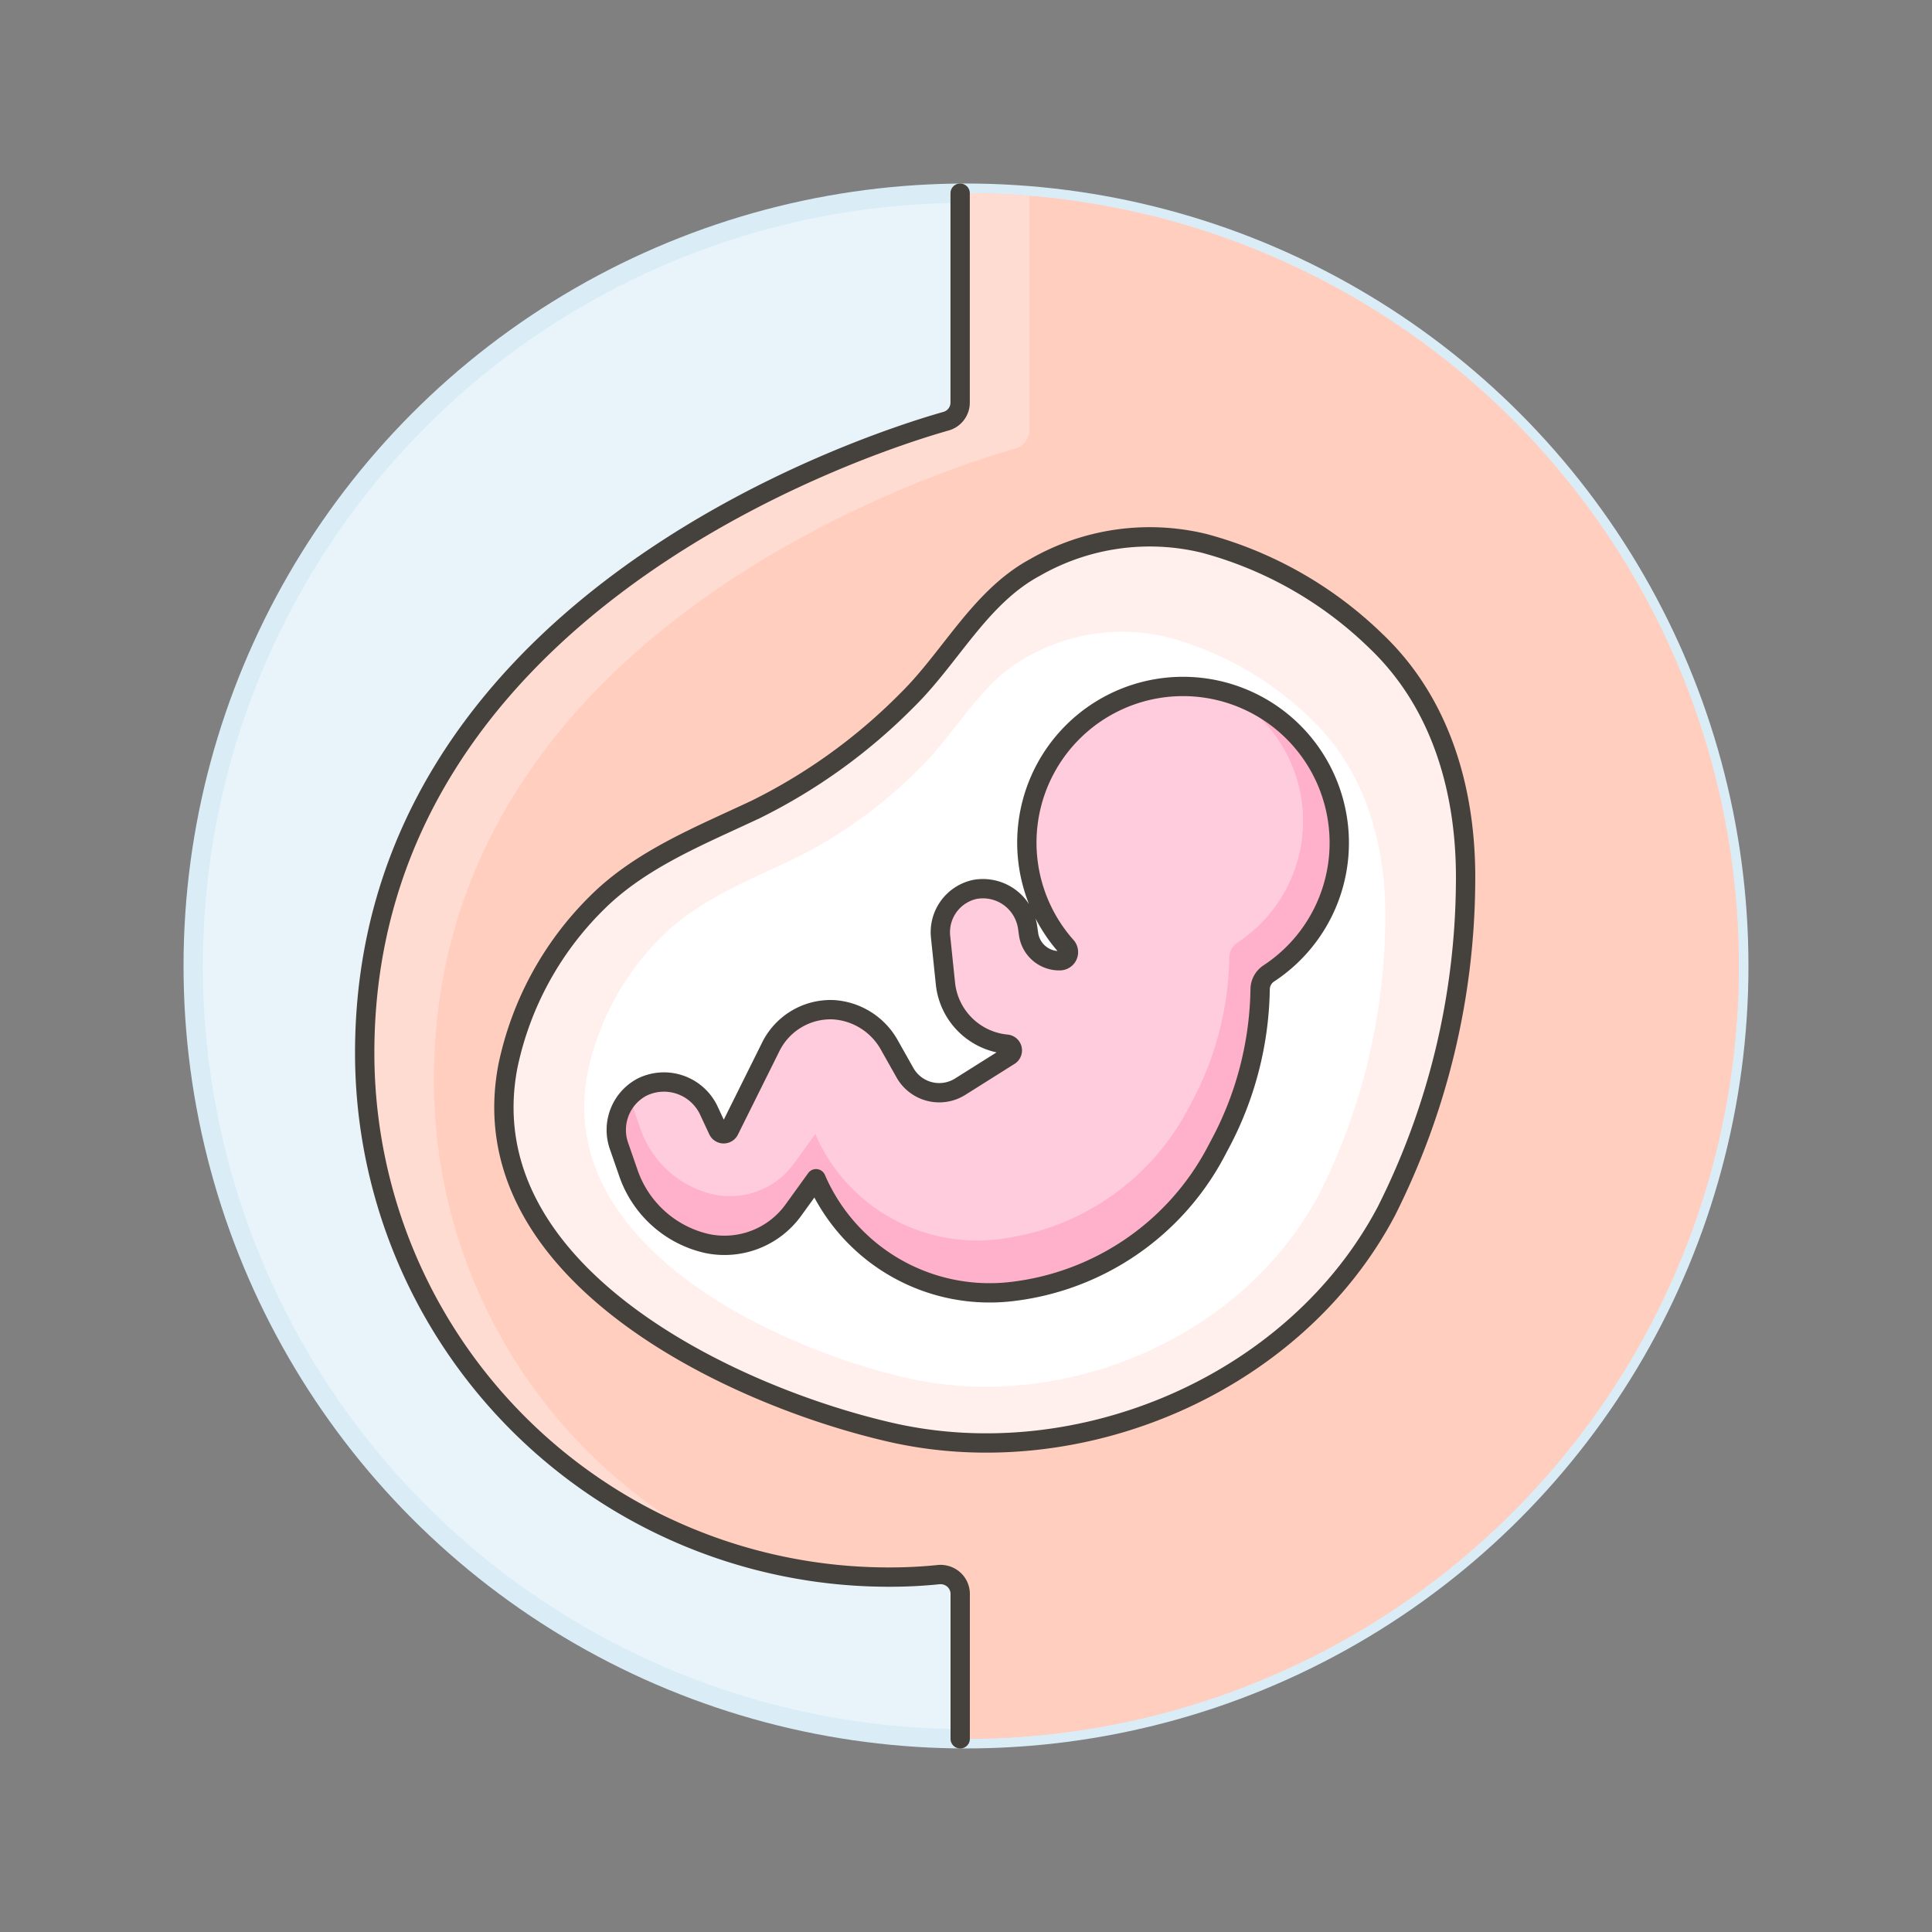
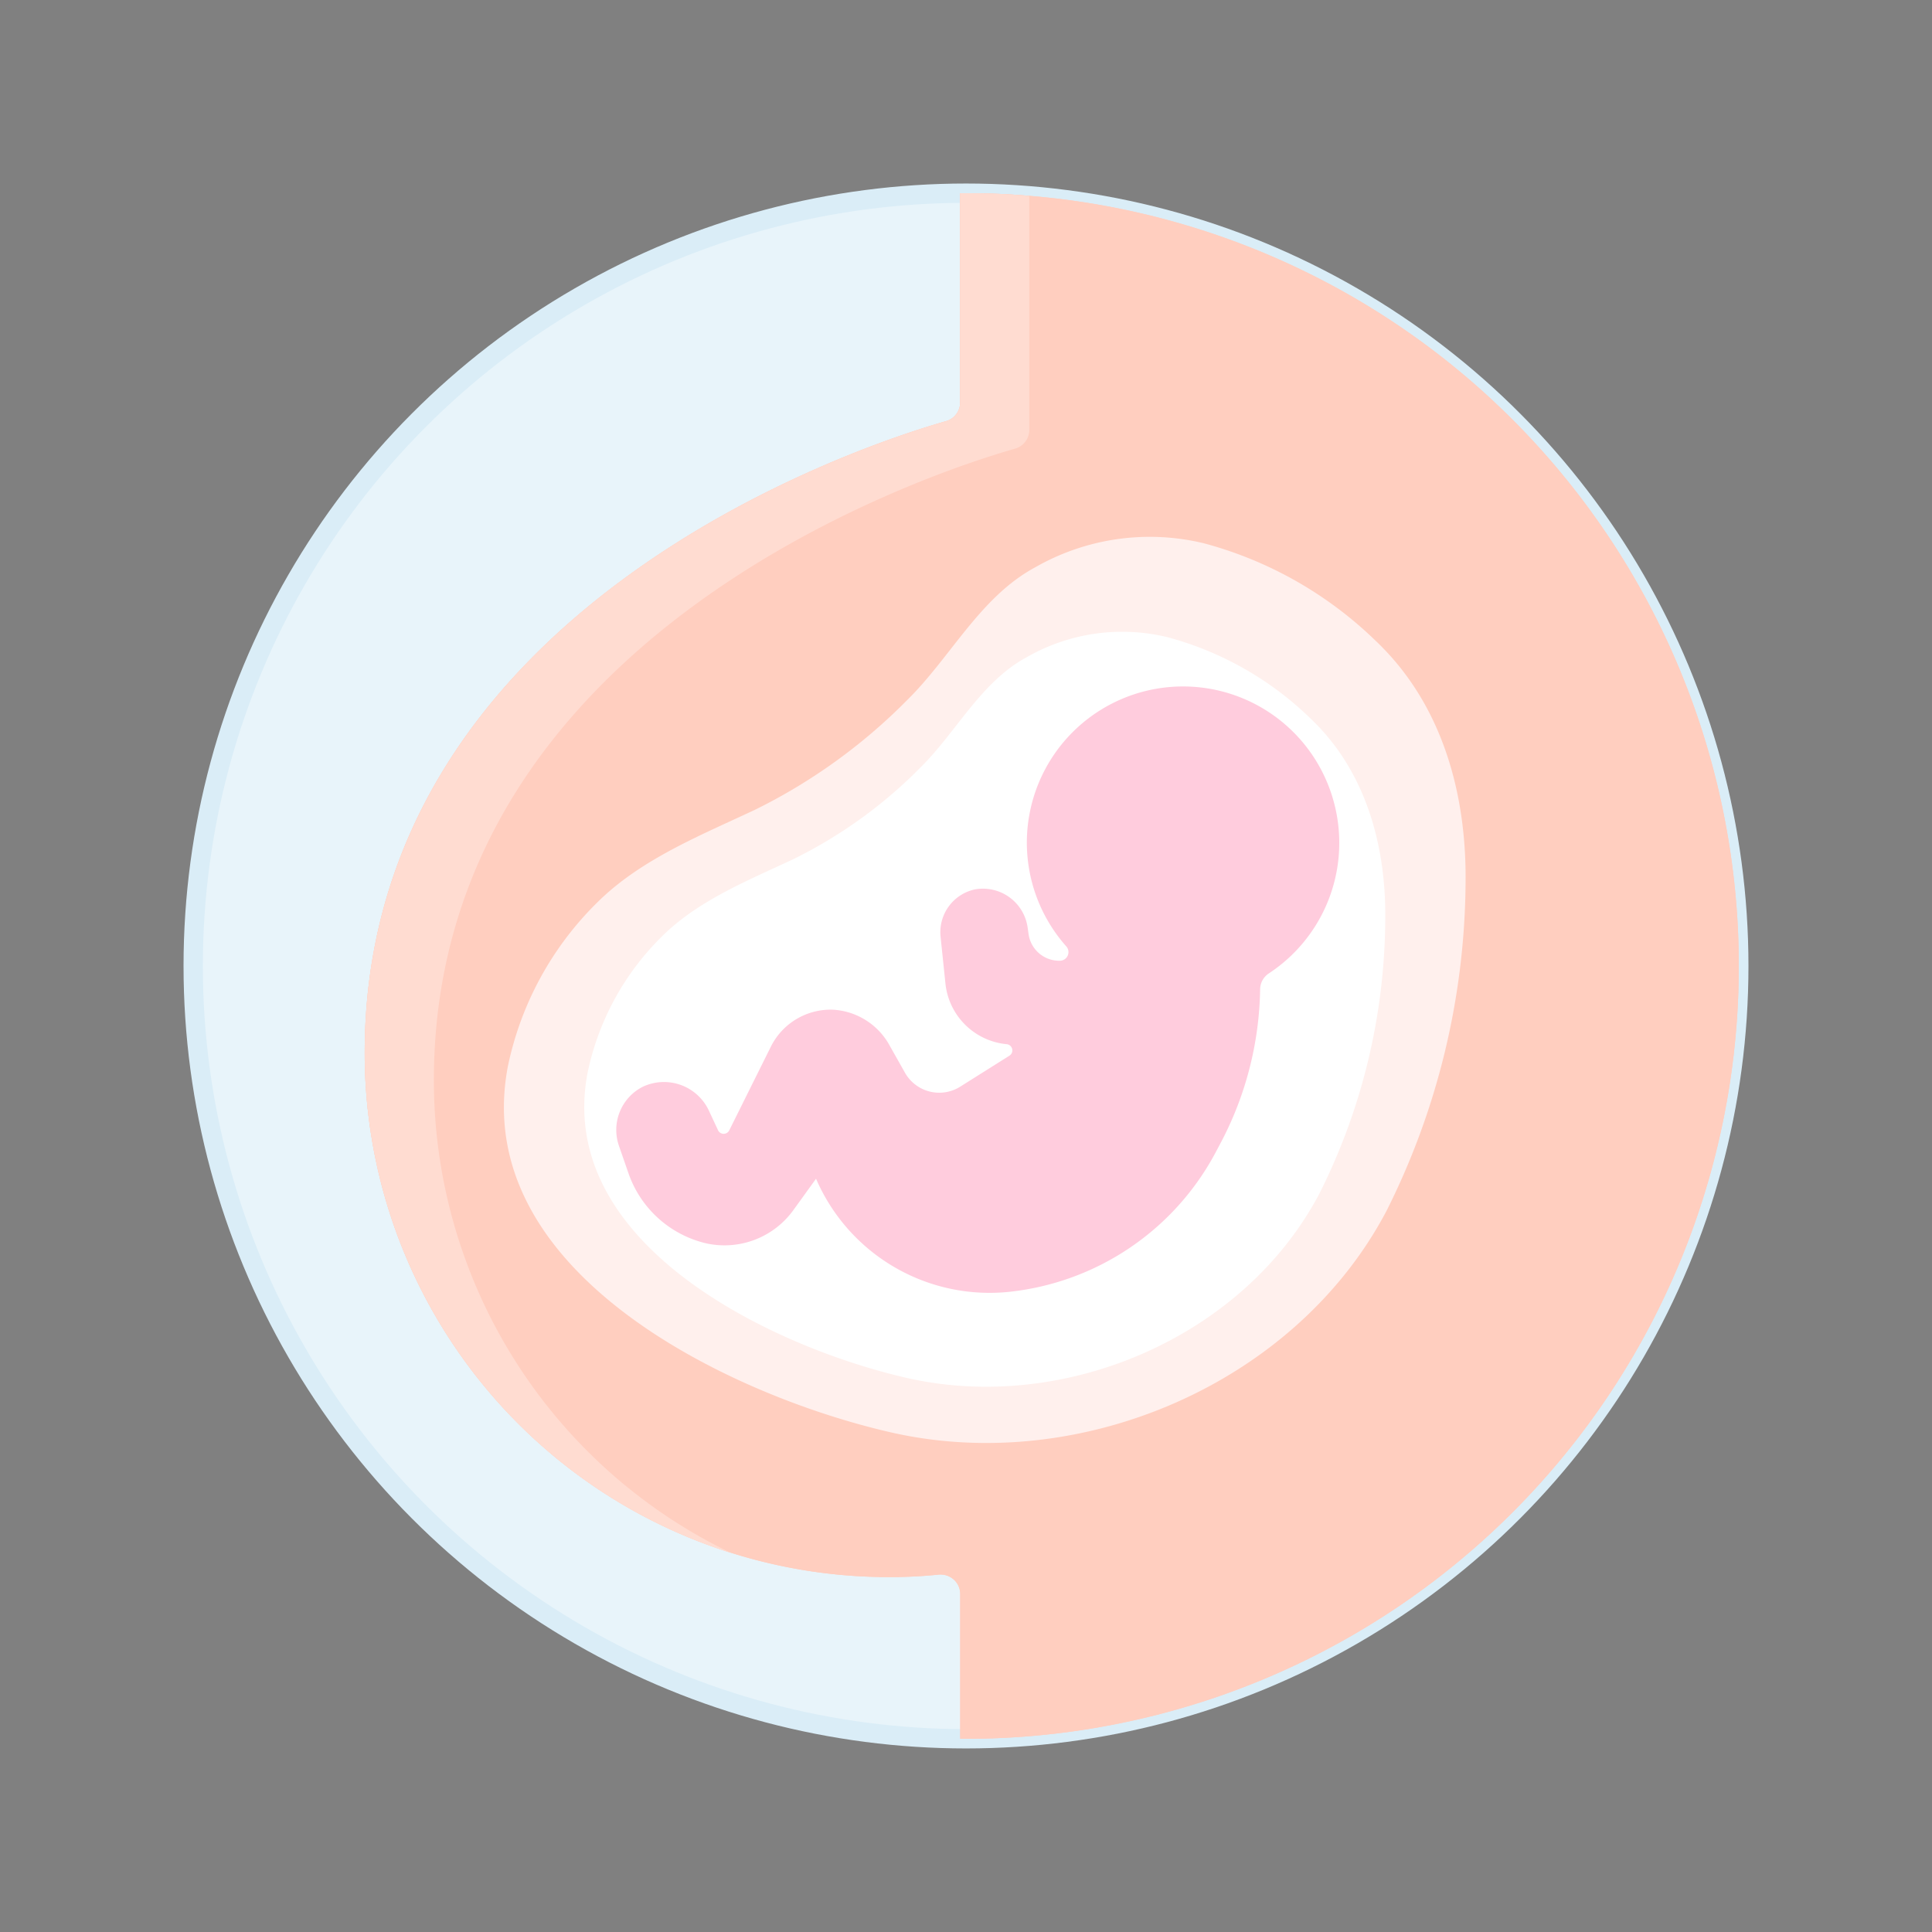
<svg xmlns="http://www.w3.org/2000/svg" viewBox="0 0 100 100">
  <rect x="0" y="0" width="100" height="100" fill="#808080" stroke="none" />
  <g class="nc-icon-wrapper">
    <defs />
    <circle class="a" cx="50" cy="49.999" r="40" fill="#e8f4fa" stroke="#daedf7" stroke-miterlimit="10" />
-     <path class="b" d="M90 50a40 40 0 0 1-40 40h-.3v-7.5a1 1 0 0 0-.33-.74 1.036 1.036 0 0 0-.77-.26 24.544 24.544 0 0 1-2.59.13A27.128 27.128 0 0 1 18.877 54.5c0-22.943 25.439-31.372 30.094-32.7a1 1 0 0 0 .726-.962V10H50c1.1 0 2.2.04 3.28.14A39.986 39.986 0 0 1 90 50z" style="" fill="#ffcebf" />
+     <path class="b" d="M90 50a40 40 0 0 1-40 40h-.3v-7.5a1 1 0 0 0-.33-.74 1.036 1.036 0 0 0-.77-.26 24.544 24.544 0 0 1-2.59.13A27.128 27.128 0 0 1 18.877 54.5c0-22.943 25.439-31.372 30.094-32.7a1 1 0 0 0 .726-.962V10H50c1.1 0 2.2.04 3.28.14A39.986 39.986 0 0 1 90 50" style="" fill="#ffcebf" />
    <path class="b" d="M90 50a40 40 0 0 1-40 40h-.3v-7.5a1 1 0 0 0-.33-.74 1.036 1.036 0 0 0-.77-.26 24.544 24.544 0 0 1-2.59.13A27.128 27.128 0 0 1 18.877 54.5c0-22.95 25.44-31.38 30.09-32.7a1 1 0 0 0 .73-.96V10H50a40 40 0 0 1 40 40z" style="" fill="#ffcebf" />
    <path class="c" d="M53.277 10.141v12.11a1.017 1.017 0 0 1-.73.97c-4.65 1.32-30.09 9.75-30.09 32.69a27.14 27.14 0 0 0 15.38 24.47A27.145 27.145 0 0 1 18.877 54.5c0-22.95 25.44-31.38 30.09-32.7a1 1 0 0 0 .73-.96V10H50c1.1 0 2.2.041 3.277.141z" style="" fill="#ffdcd1" />
-     <path class="d" d="M49.7 90v-7.5a1 1 0 0 0-.33-.74 1.036 1.036 0 0 0-.77-.26 24.544 24.544 0 0 1-2.59.13A27.128 27.128 0 0 1 18.877 54.5c0-22.95 25.44-31.38 30.09-32.7a1 1 0 0 0 .73-.96V10" fill="none" stroke="#45413c" stroke-linecap="round" stroke-linejoin="round" />
    <g>
      <path class="e" d="M71.194 33.158a20.264 20.264 0 0 0-8.868-5.034 11.93 11.93 0 0 0-8.754 1.246c-2.842 1.532-4.36 4.644-6.606 6.855a29.208 29.208 0 0 1-7.859 5.675c-2.857 1.347-5.955 2.572-8.226 4.844a16.646 16.646 0 0 0-4.59 8.434c-2.05 10.649 11.488 17.058 19.82 18.961 9.761 2.231 20.912-2.477 25.646-11.447a38.371 38.371 0 0 0 4.1-16.939c.068-4.653-1.202-9.32-4.663-12.595z" style="" fill="#fff0ed" />
      <path class="f" d="M67.818 37.175a16.889 16.889 0 0 0-7.387-4.194 9.937 9.937 0 0 0-7.293 1.039c-2.368 1.276-3.632 3.869-5.5 5.71a24.312 24.312 0 0 1-6.547 4.727c-2.38 1.122-4.961 2.143-6.853 4.036a13.866 13.866 0 0 0-3.823 7.026c-1.708 8.871 9.57 14.21 16.511 15.8 8.132 1.858 17.422-2.064 21.365-9.536A31.971 31.971 0 0 0 71.7 47.667c.059-3.873-1-7.767-3.882-10.492z" style="" fill="#fff" />
      <path class="g" d="M69.119 41.834a8.084 8.084 0 1 0-13.928 7.151.446.446 0 0 1-.321.742 1.6 1.6 0 0 1-1.631-1.377l-.043-.3a2.336 2.336 0 0 0-2.733-2.015 2.266 2.266 0 0 0-1.779 2.45l.252 2.424a3.519 3.519 0 0 0 3.17 3.138.323.323 0 0 1 .142.595L49.7 56.246a2.037 2.037 0 0 1-2.86-.724l-.779-1.381a3.571 3.571 0 0 0-2.939-1.879 3.457 3.457 0 0 0-3.222 1.912l-2.153 4.331a.323.323 0 0 1-.583-.007l-.453-.971a2.567 2.567 0 0 0-3.474-1.26 2.506 2.506 0 0 0-1.2 3.041l.494 1.424a5.614 5.614 0 0 0 4.05 3.63 4.4 4.4 0 0 0 4.51-1.763l1.147-1.588a9.783 9.783 0 0 0 10.026 5.851 13.75 13.75 0 0 0 10.667-7.233l.193-.365a17.56 17.56 0 0 0 2.1-8.067 1 1 0 0 1 .451-.814 8.083 8.083 0 0 0 3.444-8.549z" style="" fill="#fcd" />
-       <path class="h" d="M69.119 41.834A8.08 8.08 0 0 0 63.5 35.87a7.534 7.534 0 0 1 .548 12.922.934.934 0 0 0-.42.759 16.375 16.375 0 0 1-1.96 7.522l-.18.34a12.818 12.818 0 0 1-9.945 6.744A9.121 9.121 0 0 1 42.2 58.7l-1.07 1.48a4.1 4.1 0 0 1-4.2 1.644 5.234 5.234 0 0 1-3.776-3.384l-.461-1.328a2.417 2.417 0 0 1-.093-.358 2.5 2.5 0 0 0-.556 2.552l.495 1.424a5.611 5.611 0 0 0 4.049 3.63 4.4 4.4 0 0 0 4.51-1.763l1.147-1.588a9.783 9.783 0 0 0 10.026 5.851 13.75 13.75 0 0 0 10.667-7.233l.193-.365a17.56 17.56 0 0 0 2.1-8.067 1 1 0 0 1 .452-.814 8.084 8.084 0 0 0 3.436-8.547z" style="" fill="#ffb0ca" />
-       <path class="d" d="M71.194 33.158a20.264 20.264 0 0 0-8.868-5.034 11.93 11.93 0 0 0-8.754 1.246c-2.842 1.532-4.36 4.644-6.606 6.855a29.208 29.208 0 0 1-7.859 5.675c-2.857 1.347-5.955 2.572-8.226 4.844a16.646 16.646 0 0 0-4.59 8.434c-2.05 10.649 11.488 17.058 19.82 18.961 9.761 2.231 20.912-2.477 25.646-11.447a38.371 38.371 0 0 0 4.1-16.939c.068-4.653-1.202-9.32-4.663-12.595z" fill="none" stroke="#45413c" stroke-linecap="round" stroke-linejoin="round" />
-       <path class="d" d="M69.119 41.834a8.084 8.084 0 1 0-13.928 7.151.446.446 0 0 1-.321.742 1.6 1.6 0 0 1-1.631-1.377l-.043-.3a2.336 2.336 0 0 0-2.733-2.015 2.266 2.266 0 0 0-1.779 2.45l.252 2.424a3.519 3.519 0 0 0 3.17 3.138.323.323 0 0 1 .142.595L49.7 56.246a2.037 2.037 0 0 1-2.86-.724l-.779-1.381a3.571 3.571 0 0 0-2.939-1.879 3.457 3.457 0 0 0-3.222 1.912l-2.153 4.331a.323.323 0 0 1-.583-.007l-.453-.971a2.567 2.567 0 0 0-3.474-1.26 2.506 2.506 0 0 0-1.2 3.041l.494 1.424a5.614 5.614 0 0 0 4.05 3.63 4.4 4.4 0 0 0 4.51-1.763l1.147-1.588a9.783 9.783 0 0 0 10.026 5.851 13.75 13.75 0 0 0 10.667-7.233l.193-.365a17.56 17.56 0 0 0 2.1-8.067 1 1 0 0 1 .451-.814 8.083 8.083 0 0 0 3.444-8.549z" fill="none" stroke="#45413c" stroke-linecap="round" stroke-linejoin="round" />
    </g>
  </g>
</svg>